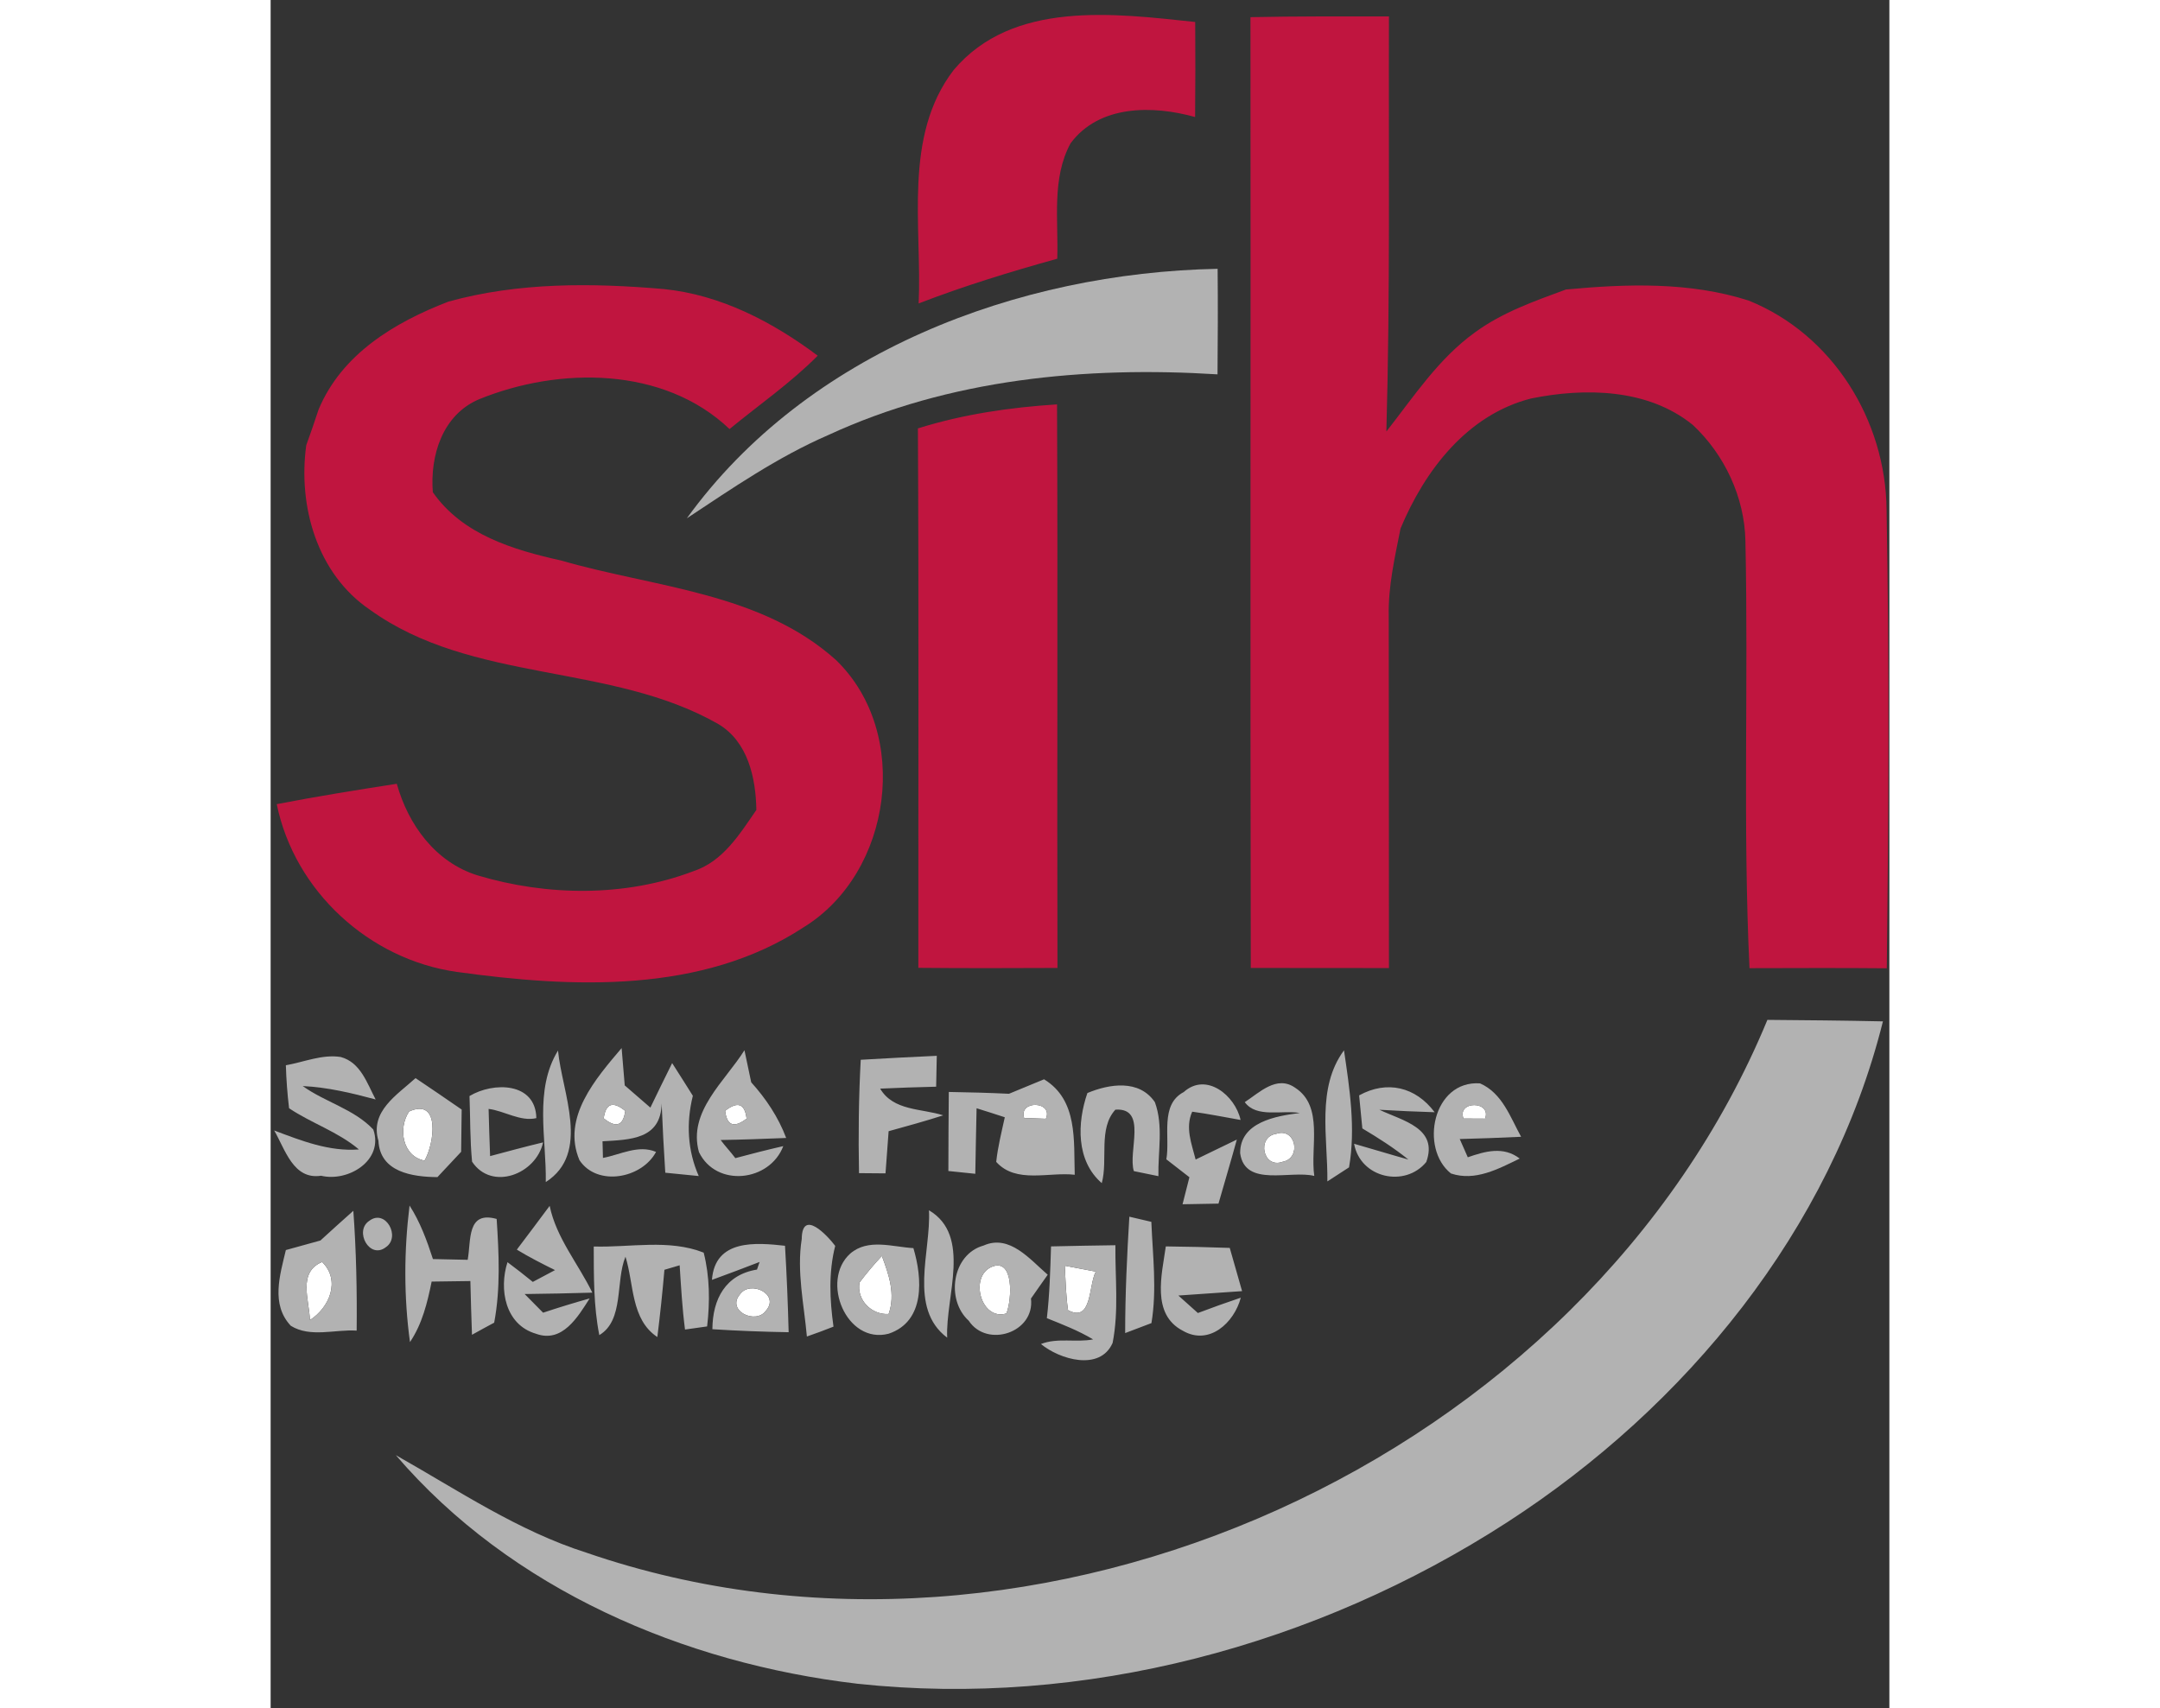
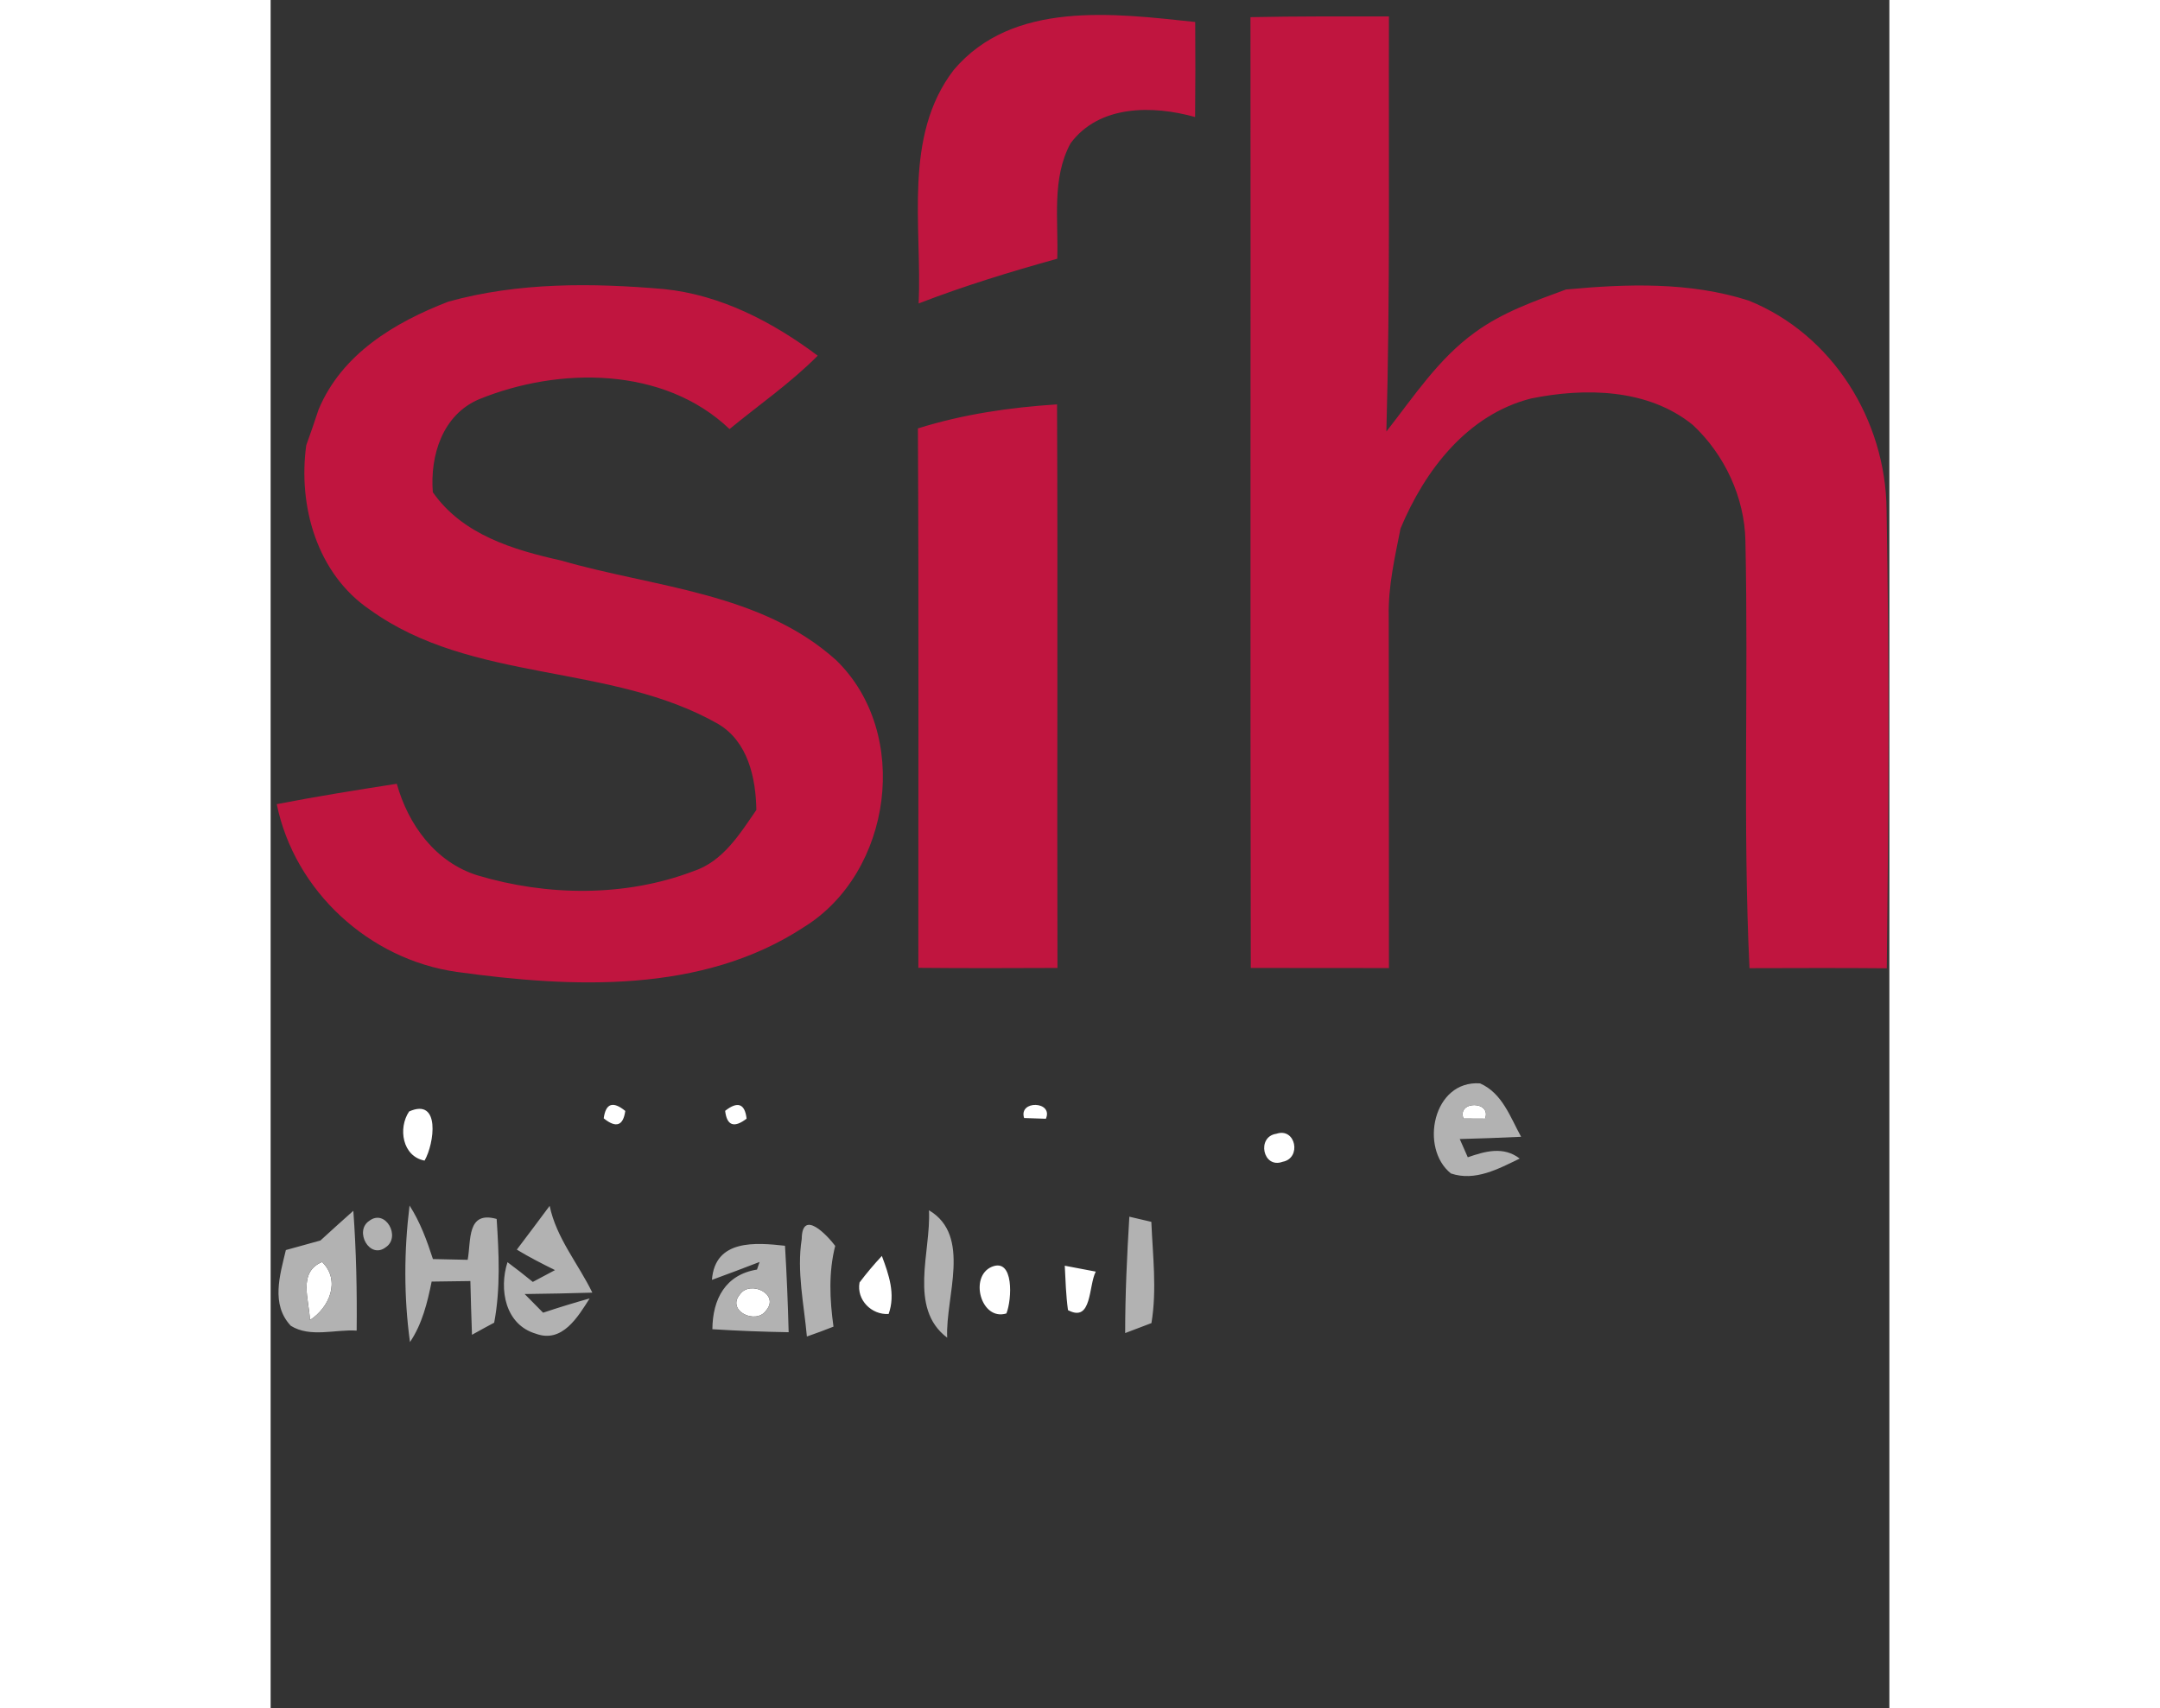
<svg xmlns="http://www.w3.org/2000/svg" height="295pt" viewBox="106.28 69.56 150.9 159.25" width="373pt">
  <rect x="106.28" y="69.56" width="150.9" height="159.25" fill="#333333" stroke="none" />
  <path d="m119.19 173.18c2.95-1.32 2.35 3.01 1.44 4.58-2.07-.39-2.49-3.02-1.44-4.58zm18.14.64c.19-1.4.86-1.63 2.01-.69-.19 1.39-.86 1.62-2.01.69zm11.32-.7c1.17-.92 1.84-.67 2 .73-1.17.9-1.84.65-2-.73zm27.87.67c-.54-1.69 2.75-1.59 2.03.07-.51-.02-1.52-.06-2.03-.07zm40.96.05c-.64-1.68 2.65-1.67 2.01.01-.51 0-1.51-.01-2.01-.01zm-17.45 1.42c1.82-.62 2.38 2.28.59 2.61-1.85.68-2.45-2.34-.59-2.61zm-90.09 17.37c-.05-1.88-1.16-4.46 1.14-5.42 1.75 1.72.69 4.25-1.14 5.42zm51.24-3.51c.65-.86 1.34-1.68 2.08-2.47.65 1.73 1.29 3.57.63 5.41-1.6.1-3.01-1.32-2.71-2.94zm12.33-1.46c2.08-.86 1.88 3.06 1.36 4.35-2.37.73-3.5-3.45-1.36-4.35zm6.8-.1c.96.18 1.93.36 2.89.55-.69 1.32-.33 4.8-2.59 3.59-.19-1.38-.23-2.76-.3-4.14zm-30.28 2.67c.95-1.35 3.73-.03 2.45 1.49-.95 1.39-3.75.04-2.45-1.49z" fill="#fff" />
  <path d="m169.95 76.09c5.51-6.53 14.97-5.28 22.52-4.48.02 2.95.02 5.9-.01 8.86-3.93-1.1-8.93-1.16-11.61 2.45-1.78 3.28-1.12 7.18-1.24 10.76-4.36 1.21-8.7 2.54-12.92 4.17.32-7.23-1.47-15.58 3.26-21.76zm27.67-4.93c4.3-.09 8.6-.07 12.91-.07-.04 12.9.12 25.8-.24 38.7 2.55-3.25 4.87-6.81 8.27-9.25 2.54-1.86 5.54-2.91 8.47-3.99 5.68-.53 11.53-.73 17.03 1.03 7.84 3.16 12.78 11.15 12.86 19.5.26 14.24.19 28.51.02 42.75-4.27-.04-8.53-.02-12.8-.01-.63-13.26-.09-26.56-.38-39.84-.08-4.07-1.95-8.05-4.91-10.81-4.18-3.39-10.04-3.48-15.07-2.46-5.95 1.51-9.91 6.7-12.17 12.12-.53 2.69-1.16 5.39-1.1 8.16.02 10.94.01 21.88.02 32.82-4.3 0-8.59 0-12.88-.01-.06-29.55 0-59.09-.03-88.64zm-74.77 26.52c6.53-1.81 13.4-1.75 20.1-1.17 5.3.54 10.12 3.06 14.33 6.21-2.52 2.54-5.47 4.58-8.22 6.84-6.14-5.85-15.9-5.82-23.37-2.77-3.39 1.45-4.56 5.24-4.29 8.66 2.77 3.96 7.49 5.37 11.98 6.37 8.68 2.52 18.56 2.95 25.6 9.27 7.05 6.81 5.24 19.83-3 24.91-9.48 6.22-21.58 5.66-32.34 4.17-8.17-1.15-15.13-7.53-16.79-15.64 3.72-.72 7.45-1.32 11.19-1.9 1.07 3.83 3.61 7.32 7.53 8.54 6.48 1.94 13.76 2.03 20.12-.39 2.76-.91 4.31-3.45 5.87-5.71-.05-2.99-.78-6.36-3.55-8.01-10.05-5.74-22.93-3.77-32.48-10.66-4.92-3.34-6.71-9.65-5.93-15.33.4-1.1.78-2.21 1.15-3.33 2.17-5.19 7.08-8.12 12.1-10.06zm43.77 11.82c4.2-1.32 8.58-1.96 12.97-2.24.08 17.52-.01 35.03.04 52.54-4.32.02-8.65.03-12.97-.01-.01-16.76.05-33.53-.04-50.29z" fill="#c0153f" />
  <g fill="#b2b2b2">
-     <path d="m145.08 117.88c11.21-15.5 30.84-22.89 49.48-23.26.03 3.28.02 6.56-.01 9.84-12.31-.77-24.98.43-36.29 5.66-4.7 2.04-8.93 4.95-13.18 7.76zm-9.34 96.44c42.02 14.46 93.09-8.59 110.07-49.68 3.59.03 7.18.06 10.77.14-4.85 19.45-18.38 35.93-35.03 46.7-17.77 11.49-39.44 17.33-60.58 15.05-16.17-1.9-32.27-8.77-43.02-21.31 5.8 3.27 11.39 7.07 17.79 9.1zm-28.04-45.45c1.68-.29 3.38-1.04 5.11-.77 1.86.5 2.46 2.45 3.26 3.96-2.23-.6-4.49-1.14-6.8-1.25 2.09 1.5 4.79 2.15 6.58 4.05 1 2.88-2.34 4.92-4.87 4.31-2.6.4-3.35-2.48-4.37-4.22 2.54.96 5.12 1.98 7.9 1.77-1.95-1.65-4.42-2.44-6.51-3.84-.16-1.33-.26-2.67-.3-4.01zm24.23 10.89c.07-4.07-1.11-8.59 1.14-12.26.37 3.93 3.07 9.56-1.14 12.26z" />
-     <path d="m135.07 177.72c-1.68-3.97 1.53-7.62 3.93-10.45.07.87.22 2.61.29 3.48.6.52 1.79 1.56 2.39 2.07.67-1.38 1.34-2.77 2.03-4.15.65 1.01 1.29 2.03 1.93 3.05-.63 2.52-.5 5.1.55 7.48-.78-.07-2.34-.23-3.12-.31-.14-2.15-.25-4.3-.34-6.46-.06 3.37-2.96 3.38-5.51 3.53l.04 1.55c1.62-.3 3.3-1.26 4.95-.56-1.34 2.5-5.5 3.25-7.14.77m2.26-3.9c1.15.93 1.82.7 2.01-.69-1.15-.94-1.82-.71-2.01.69z" />
-     <path d="m146.21 176.97c-1.06-3.78 2.44-6.61 4.24-9.5.15.75.47 2.25.63 2.99 1.38 1.53 2.53 3.25 3.26 5.19-2.04.08-4.07.16-6.11.19.43.58.93 1.1 1.37 1.69 1.49-.4 2.98-.78 4.47-1.12-1.27 3.33-6.25 3.88-7.86.56m2.44-3.85c.16 1.38.83 1.63 2 .73-.16-1.4-.83-1.65-2-.73zm12.64-4.76c2.36-.14 4.73-.26 7.09-.37-.01.72-.05 2.16-.06 2.88-1.74.04-3.48.1-5.22.18 1.24 2.09 3.85 1.84 5.88 2.49-1.68.54-3.39 1.01-5.09 1.48-.1 1.31-.19 2.62-.29 3.93-.62 0-1.85-.01-2.47-.02-.07-3.52-.03-7.05.16-10.57zm43.5 11.34c.05-4.06-1.04-8.71 1.55-12.22.53 3.59 1.1 7.29.47 10.91-.51.33-1.52.98-2.02 1.31zm-88.46-3.79c-.82-2.74 1.75-4.28 3.46-5.84 1.44.97 2.87 1.94 4.3 2.93-.02 1.31-.04 2.62-.05 3.94-.74.78-1.48 1.57-2.21 2.36-2.31-.02-5.36-.45-5.5-3.39m2.86-2.73c-1.05 1.56-.63 4.19 1.44 4.58.91-1.57 1.51-5.9-1.44-4.58zm5.63-1.44c2.24-1.34 6.17-1.29 6.23 2.06-1.49.35-2.98-.68-4.45-.86.04 1.47.08 2.93.14 4.4 1.64-.44 3.28-.88 4.94-1.28-.66 2.99-4.8 4.55-6.62 1.8-.2-2.03-.16-4.08-.24-6.12zm44.68-.38c1.87.03 3.74.08 5.61.17l3.27-1.35c3.16 1.93 2.76 5.7 2.86 8.9-2.42-.28-5.47.86-7.32-1.2.15-1.41.5-2.78.8-4.16-.88-.29-1.76-.57-2.63-.84-.05 2.03-.08 4.07-.12 6.11-.63-.07-1.88-.19-2.51-.26 0-2.46.02-4.92.04-7.37m7.02 2.43c.51.01 1.52.05 2.03.07.72-1.66-2.57-1.76-2.03-.07zm5.9-2.33c2.06-.86 4.83-1.29 6.29.85.81 2.2.28 4.61.33 6.9-.57-.12-1.72-.35-2.29-.47-.57-1.83 1.3-5.93-1.72-5.73-1.62 1.77-.67 4.65-1.27 6.85-2.41-2.09-2.3-5.62-1.34-8.4zm8.98-.09c2.1-1.89 4.8.32 5.3 2.6-1.51-.26-3-.57-4.51-.77-.67 1.49-.05 3 .32 4.46l3.84-1.86c-.55 2-1.14 3.98-1.71 5.97l-3.35.06c.21-.84.43-1.68.64-2.52l-2.15-1.67c.37-2.07-.63-5.09 1.62-6.27zm5.69.94c1.37-.89 2.98-2.55 4.7-1.34 2.68 1.73 1.39 5.54 1.78 8.22-2.21-.56-6.47 1.1-6.91-2.12-.02-2.9 3.34-3.47 5.56-3.75-1.66-.29-4.04.49-5.13-1.01m2.94 2.95c-1.86.27-1.26 3.29.59 2.61 1.79-.33 1.23-3.23-.59-2.61zm7.72-3.58c2.59-1.43 5.27-.8 7.04 1.57-1.72-.05-3.44-.13-5.15-.23 2.17 1.03 5.51 1.7 4.37 4.87-1.97 2.41-6.14 1.52-6.73-1.7 1.69.48 3.37 1 5.06 1.47-1.35-1.09-2.81-2.02-4.29-2.9-.08-.77-.22-2.31-.3-3.08z" />
    <path d="m216.31 178.96c-2.94-2.34-1.69-8.7 2.71-8.4 2.08.91 2.82 3.15 3.83 4.98-1.91.09-3.81.16-5.72.21.25.57.5 1.13.75 1.7 1.62-.56 3.32-1.05 4.84.12-1.98.96-4.16 2.15-6.41 1.39m1.17-5.12c.5 0 1.5.01 2.01.01.64-1.68-2.65-1.69-2.01-.01zm-88.25 12.22c1.03-1.36 2.05-2.72 3.06-4.08.63 3.01 2.66 5.38 3.98 8.09-2.11.06-4.21.11-6.31.13.57.58 1.15 1.16 1.72 1.74 1.44-.48 2.88-.92 4.34-1.33-1.09 1.71-2.55 4.2-5.01 3.29-2.87-.84-3.46-4.14-2.65-6.67.8.59 1.58 1.21 2.36 1.84.68-.37 1.38-.74 2.07-1.1-1.21-.6-2.41-1.21-3.56-1.91zm-18.31-.85c1.02-.93 2.04-1.86 3.07-2.77.27 3.72.35 7.45.31 11.17-2.02-.13-4.32.68-6.14-.45-1.88-2-1.01-4.74-.46-7.06 1.08-.3 2.15-.6 3.22-.89m-.98 7.42c1.83-1.17 2.89-3.7 1.14-5.42-2.3.96-1.19 3.54-1.14 5.42zm5.53-9.25c1.52-1.17 2.98 1.51 1.54 2.46-1.51 1.16-2.96-1.52-1.54-2.46zm3.76-1.43c.99 1.54 1.62 3.26 2.18 4.99 1.08.03 2.16.05 3.24.07.33-1.82-.1-4.59 2.7-3.81.21 3.21.37 6.49-.23 9.67-.52.28-1.56.84-2.07 1.13-.06-1.67-.11-3.34-.15-5.01-1.2.01-2.41.03-3.61.05-.4 1.97-.88 3.95-2.02 5.64-.58-4.22-.56-8.51-.04-12.73zm67.1 1.04 2.05.48c.13 3.14.53 6.31.01 9.44-.61.23-1.84.7-2.45.93 0-3.62.17-7.23.39-10.85zm-30.54 2.08c.03-2.86 2.39-.33 3.12.64-.63 2.47-.51 5.02-.16 7.53-.82.33-1.65.63-2.48.92-.27-3.02-.96-6.07-.48-9.09zm11.86-2.68c4.01 2.37 1.52 8.07 1.7 11.88-3.66-2.75-1.49-8.05-1.7-11.88zm-20.23 6.49c.28-3.81 4.09-3.48 6.81-3.18.16 2.69.27 5.37.34 8.06-2.37-.04-4.74-.13-7.11-.28.02-2.82 1.23-5.09 4.16-5.56l.24-.71c-1.48.57-2.96 1.13-4.44 1.67m2.61 1.35c-1.3 1.53 1.5 2.88 2.45 1.49 1.28-1.52-1.5-2.84-2.45-1.49z" />
-     <path d="m160.31 186.43c1.67-1.44 3.95-.62 5.89-.51.83 2.79 1.13 6.83-2.31 7.98-3.94 1.02-6.38-4.95-3.58-7.47m.87 2.69c-.3 1.62 1.11 3.04 2.71 2.94.66-1.84.02-3.68-.63-5.41-.74.79-1.43 1.61-2.08 2.47zm11.56-3.44c2.43-1.09 4.35 1.32 5.98 2.72-.53.74-1.04 1.48-1.56 2.22.38 3.19-4.11 4.64-5.8 2.07-2.17-1.96-1.55-6.2 1.38-7.01m.77 1.98c-2.14.9-1.01 5.08 1.36 4.35.52-1.29.72-5.21-1.36-4.35zm-37.11-1.89c3.4.1 7.01-.71 10.25.57.57 2.24.59 4.59.32 6.88-.52.07-1.55.22-2.06.29-.26-1.99-.37-3.99-.5-5.99-.36.1-1.07.31-1.42.42-.18 2.09-.4 4.18-.66 6.27-2.48-1.65-2.17-4.94-2.97-7.49-.95 2.29-.11 5.92-2.44 7.31-.54-2.72-.51-5.5-.52-8.26zm42.63-.01c2-.05 4-.08 6-.11-.03 3.03.33 6.12-.26 9.11-1.18 2.67-4.96 1.53-6.68.1 1.56-.61 3.25-.12 4.86-.43-1.36-.82-2.85-1.39-4.31-1.98.26-2.22.32-4.46.39-6.69m1.28 1.8c.07 1.38.11 2.76.3 4.14 2.26 1.21 1.9-2.27 2.59-3.59-.96-.19-1.93-.37-2.89-.55zm9.42-1.8c1.98.02 3.97.07 5.96.14.38 1.34.76 2.68 1.15 4.03-1.98.14-3.96.27-5.94.41.45.41 1.36 1.22 1.82 1.63 1.32-.5 2.66-.98 4-1.43-.61 2.33-2.95 4.51-5.41 3.08-2.95-1.54-1.95-5.23-1.58-7.86z" />
  </g>
</svg>